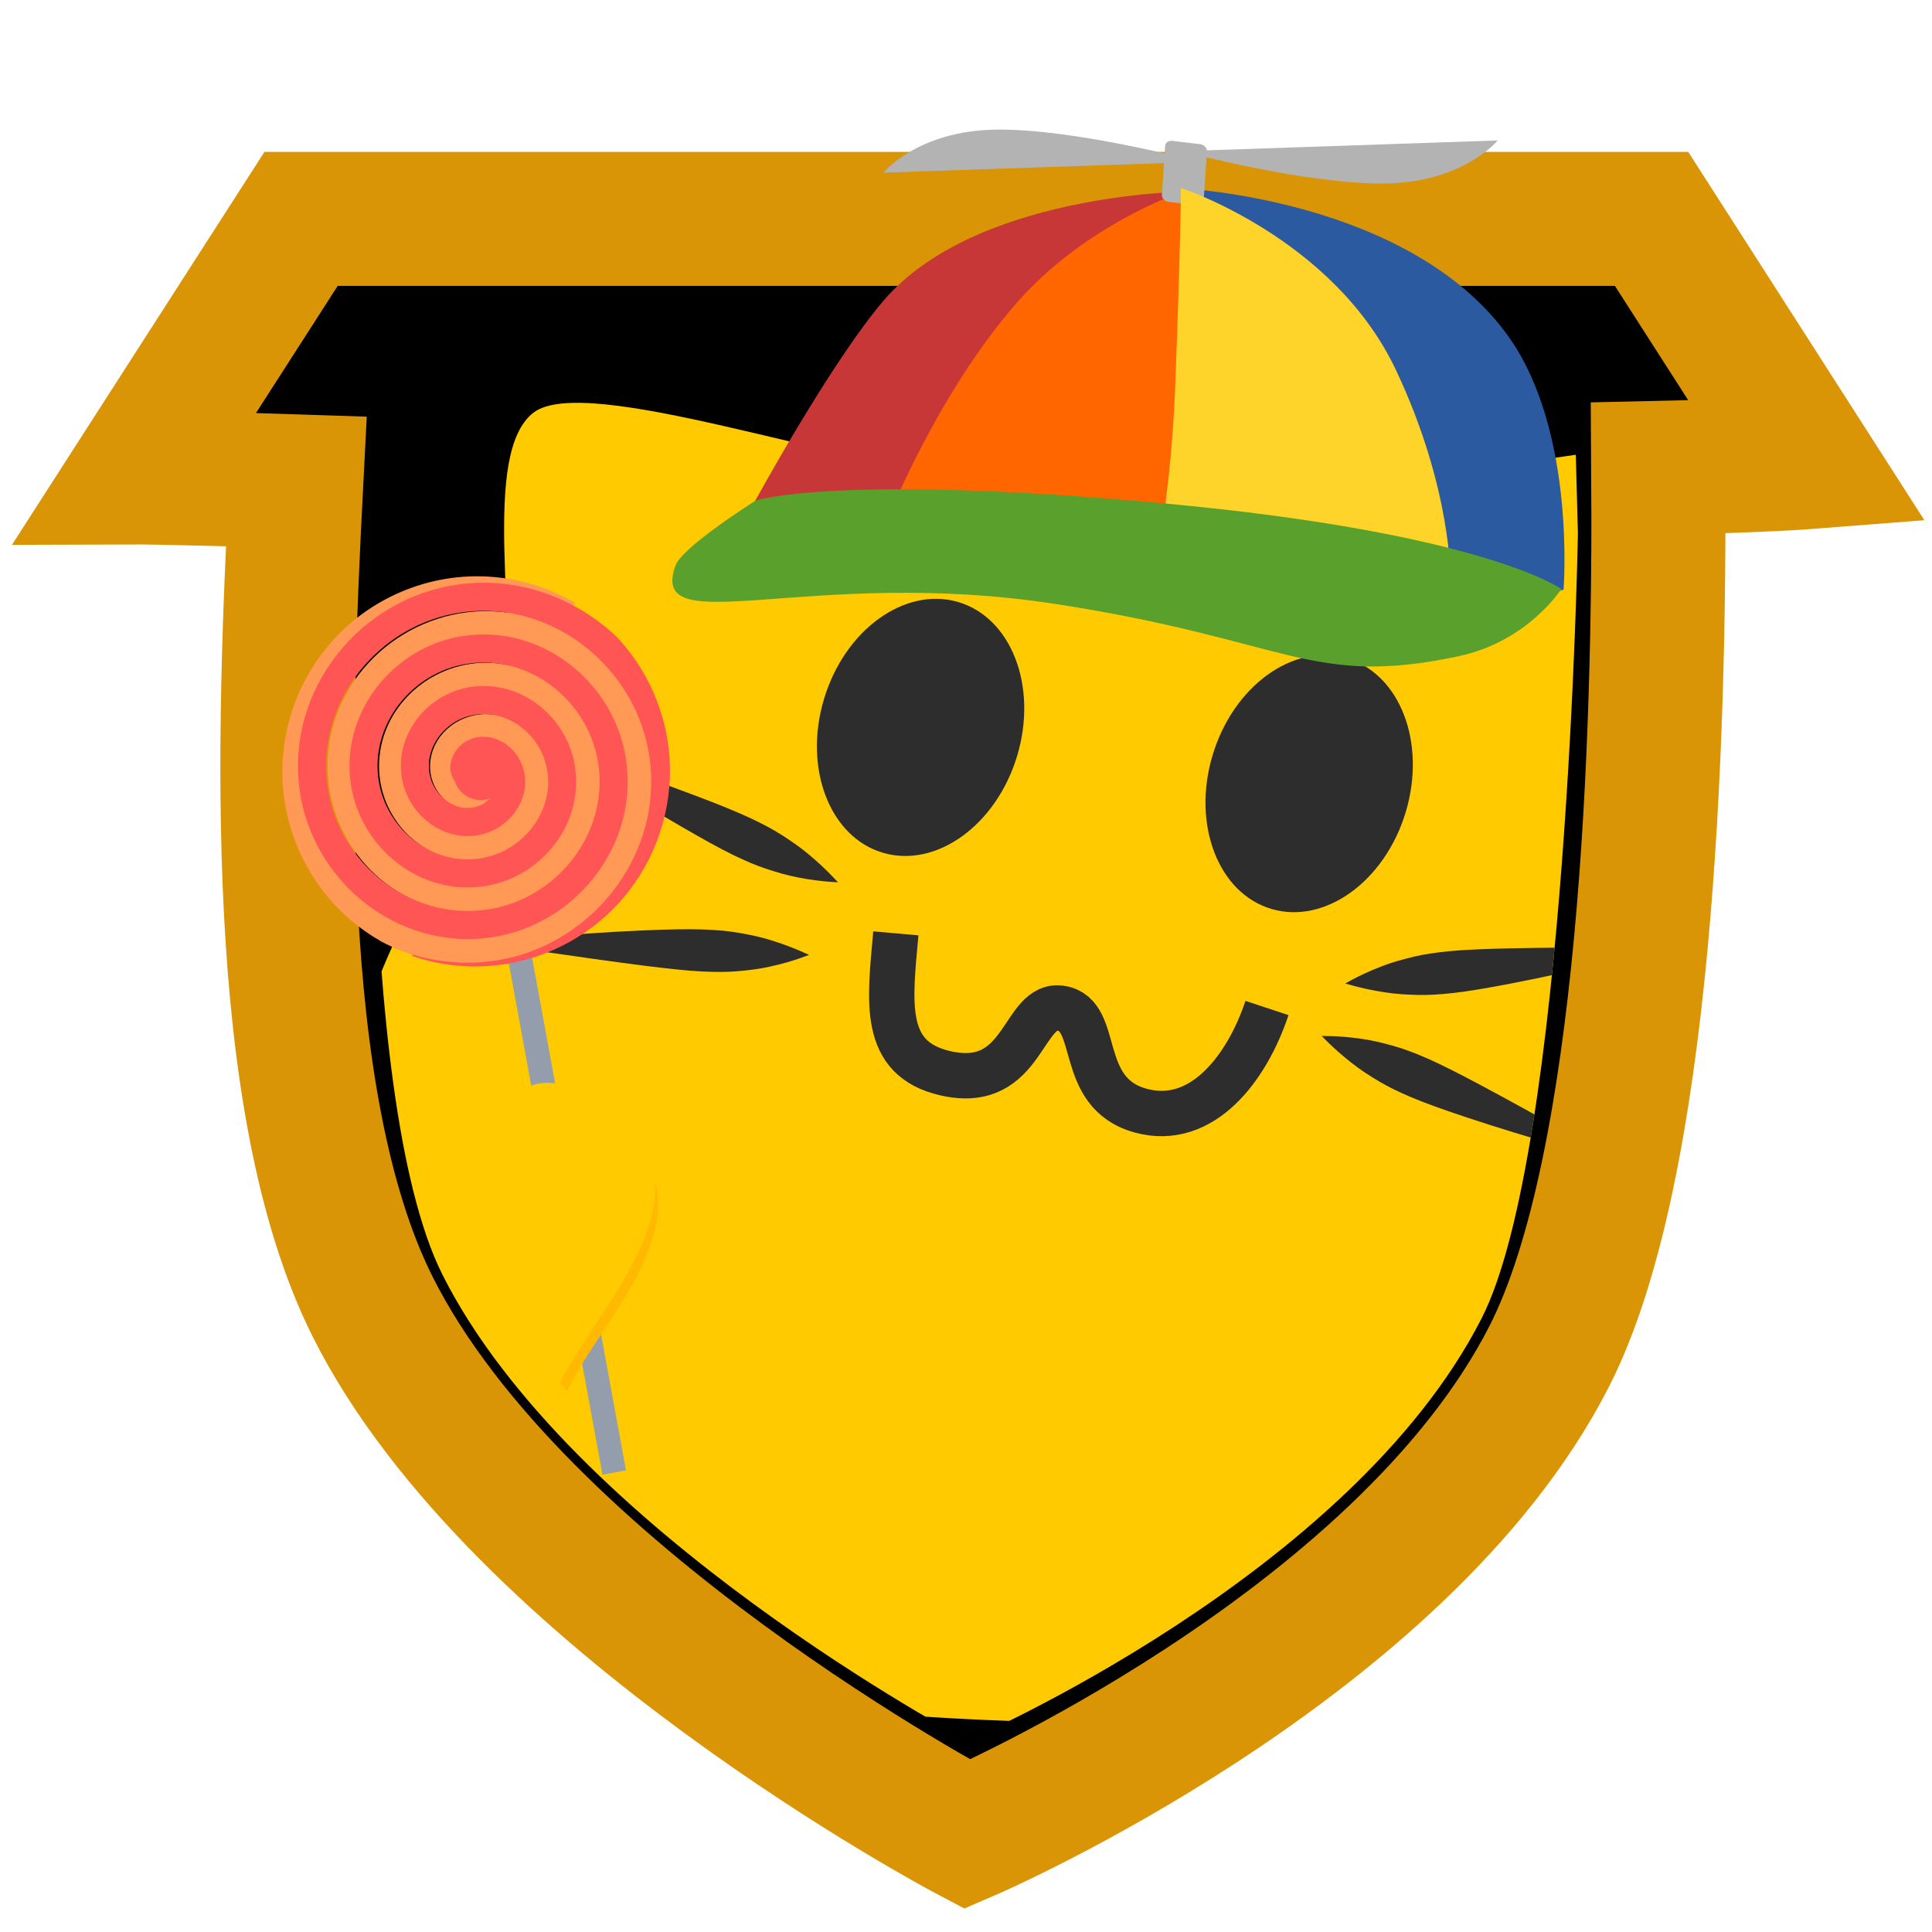
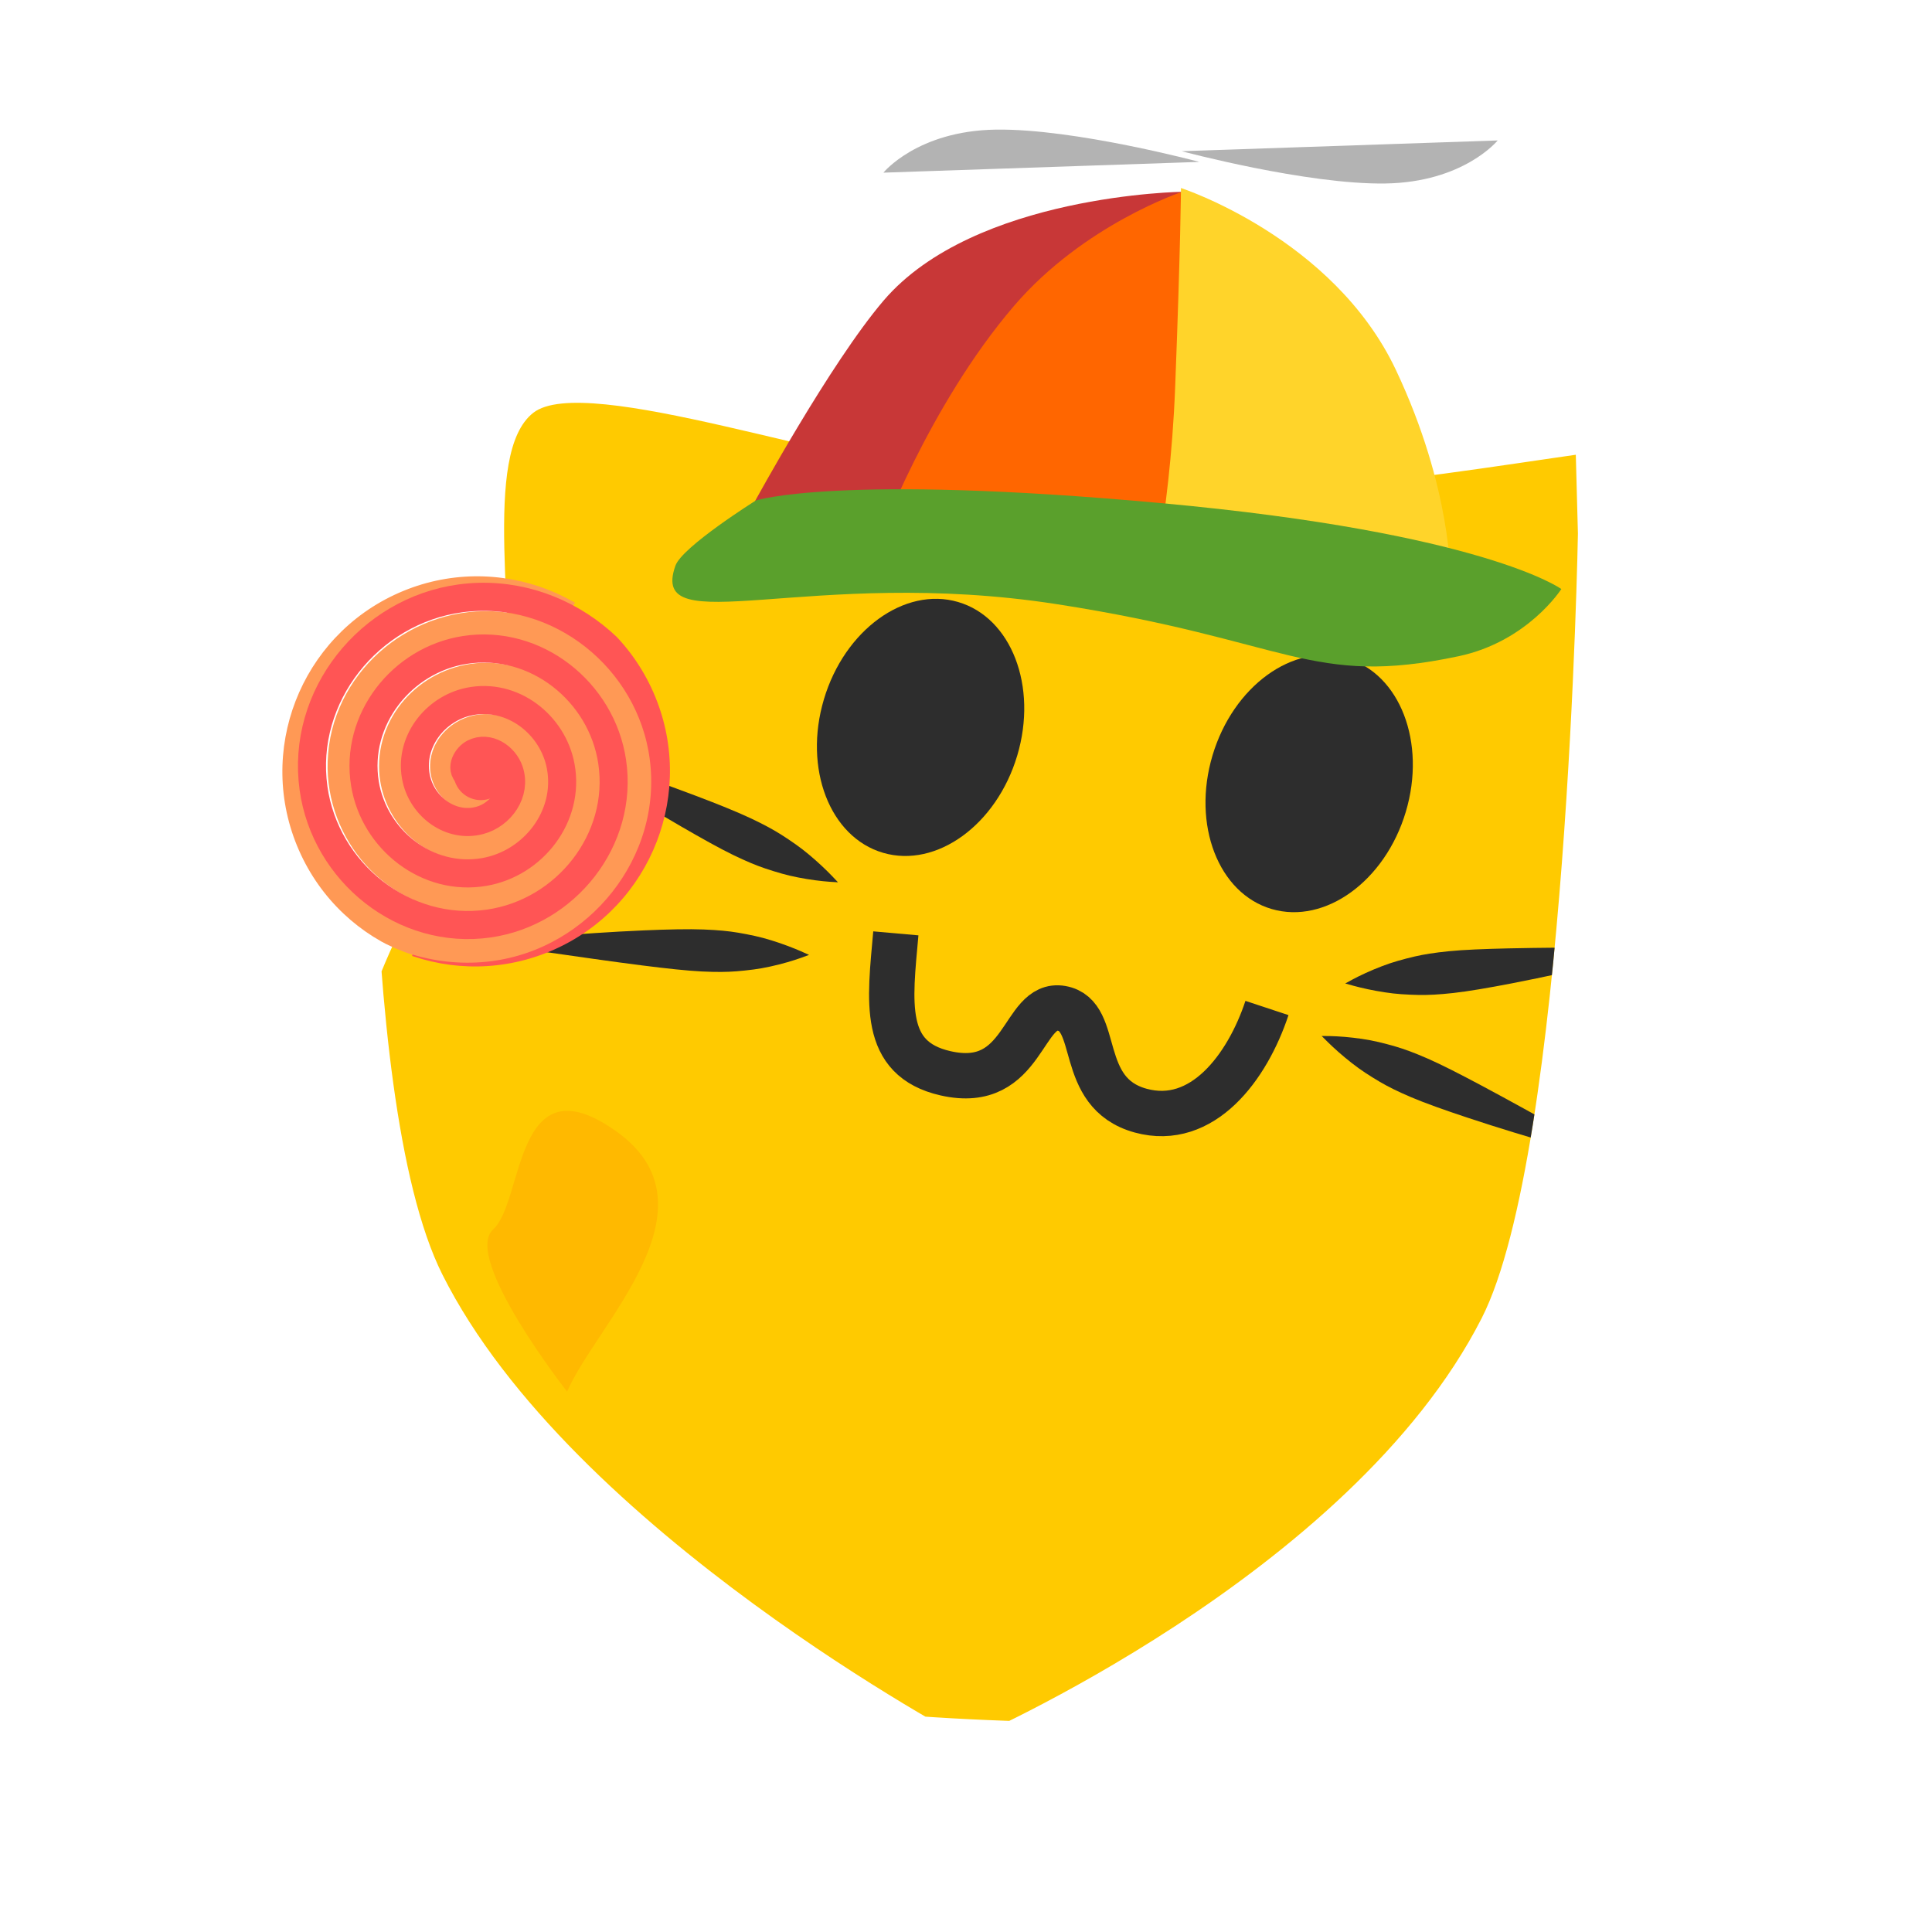
<svg xmlns="http://www.w3.org/2000/svg" xmlns:ns1="http://www.inkscape.org/namespaces/inkscape" xmlns:ns2="http://sodipodi.sourceforge.net/DTD/sodipodi-0.dtd" width="210mm" height="210mm" viewBox="0 0 210 210" version="1.1" id="svg5" ns1:version="1.4 (e7c3feb100, 2024-10-09)" ns2:docname="blobcat_hertog_jolly.svg" xml:space="preserve" ns1:export-filename="../../blobcat_hertog_jolly.png" ns1:export-xdpi="96" ns1:export-ydpi="96">
  <ns2:namedview id="namedview7" pagecolor="#505050" bordercolor="#eeeeee" borderopacity="1" ns1:showpageshadow="0" ns1:pageopacity="0" ns1:pagecheckerboard="0" ns1:deskcolor="#505050" ns1:document-units="mm" showgrid="false" ns1:zoom="0.39892784" ns1:cx="768.30937" ns1:cy="881.11172" ns1:window-width="1920" ns1:window-height="1009" ns1:window-x="-8" ns1:window-y="-8" ns1:window-maximized="1" ns1:current-layer="layer1" ns1:lockguides="false" />
  <defs id="defs2">
    <ns1:path-effect effect="powerstroke" id="path-effect1460" is_visible="true" lpeversion="1" offset_points="0.239,3.484 | 2,4.15 | 3.777,4.269" not_jump="false" sort_points="true" interpolator_type="Linear" interpolator_beta="0" start_linecap_type="peak" linejoin_type="round" miter_limit="4" scale_width="1" end_linecap_type="peak" message="" />
    <ns1:perspective ns2:type="inkscape:persp3d" ns1:vp_x="-52.126147 : 145.21361 : 1" ns1:vp_y="0 : 1000 : 0" ns1:vp_z="1097.7505 : 188.60007 : 1" ns1:persp3d-origin="105 : 108.29925 : 1" id="perspective1392" />
    <ns1:path-effect effect="powerstroke" id="path-effect2978" is_visible="true" lpeversion="1" offset_points="0.2,2.182 | 0.346,2.734 | 0.812,0.791" not_jump="false" sort_points="true" interpolator_type="CentripetalCatmullRom" interpolator_beta="0.2" start_linecap_type="zerowidth" linejoin_type="round" miter_limit="4" scale_width="1" end_linecap_type="zerowidth" message="" />
    <ns1:path-effect effect="spiro" id="path-effect2880" is_visible="true" lpeversion="1" />
    <ns1:path-effect effect="powerstroke" id="path-effect2978-3" is_visible="true" lpeversion="1" offset_points="0.2,2.182 | 0.346,2.734 | 0.812,0.791" not_jump="false" sort_points="true" interpolator_type="CentripetalCatmullRom" interpolator_beta="0.2" start_linecap_type="zerowidth" linejoin_type="round" miter_limit="4" scale_width="1" end_linecap_type="zerowidth" message="" />
    <ns1:path-effect effect="powerstroke" id="path-effect2978-3-9" is_visible="true" lpeversion="1" offset_points="0.2,2.182 | 0.346,2.734 | 0.812,0.791" not_jump="false" sort_points="true" interpolator_type="CentripetalCatmullRom" interpolator_beta="0.2" start_linecap_type="zerowidth" linejoin_type="round" miter_limit="4" scale_width="1" end_linecap_type="zerowidth" message="" />
    <ns1:path-effect effect="powerstroke" id="path-effect2978-5" is_visible="true" lpeversion="1" offset_points="0.2,2.182 | 0.346,2.734 | 0.812,0.791" not_jump="false" sort_points="true" interpolator_type="CentripetalCatmullRom" interpolator_beta="0.2" start_linecap_type="zerowidth" linejoin_type="round" miter_limit="4" scale_width="1" end_linecap_type="zerowidth" message="" />
    <ns1:path-effect effect="powerstroke" id="path-effect2978-3-5" is_visible="true" lpeversion="1" offset_points="0.2,2.182 | 0.346,2.734 | 0.812,0.791" not_jump="false" sort_points="true" interpolator_type="CentripetalCatmullRom" interpolator_beta="0.2" start_linecap_type="zerowidth" linejoin_type="round" miter_limit="4" scale_width="1" end_linecap_type="zerowidth" message="" />
    <ns1:path-effect effect="powerstroke" id="path-effect2978-3-9-2" is_visible="true" lpeversion="1" offset_points="0.2,2.182 | 0.346,2.734 | 0.812,0.791" not_jump="false" sort_points="true" interpolator_type="CentripetalCatmullRom" interpolator_beta="0.2" start_linecap_type="zerowidth" linejoin_type="round" miter_limit="4" scale_width="1" end_linecap_type="zerowidth" message="" />
    <clipPath clipPathUnits="userSpaceOnUse" id="clipPath12507">
      <path id="path12509" style="fill:#ffffff;fill-opacity:1;stroke:#d99505;stroke-width:15.405;stroke-linecap:round;stop-color:#000000" d="m 19.36,24.833 h 155.202 l 0.767,28.622 c 0,0 -1.396,80.253 -12.525,102.085 -17.086,33.518 -66.879,54.934 -66.879,54.934 0,0 -51.588,-27.24 -68.335,-60.617 C 15.717,126.193 18.812,55.004 18.812,55.004 Z" ns2:nodetypes="cccscscc" />
    </clipPath>
    <clipPath clipPathUnits="userSpaceOnUse" id="clipPath236">
      <circle style="display:inline;fill:#d40000;fill-opacity:1;stroke:none;stroke-width:1.137;stroke-linejoin:round" id="circle236" cx="57.935" cy="79.982" r="30.093" />
    </clipPath>
    <clipPath clipPathUnits="userSpaceOnUse" id="clipPath237">
      <circle style="display:inline;fill:#d40000;fill-opacity:1;stroke:none;stroke-width:1.137;stroke-linejoin:round" id="circle237" cx="-327.094" cy="-251.057" transform="rotate(-169.661)" r="95.029" />
    </clipPath>
    <clipPath clipPathUnits="userSpaceOnUse" id="clipPath238">
      <circle style="display:inline;fill:#d40000;fill-opacity:1;stroke:none;stroke-width:1.137;stroke-linejoin:round" id="circle238" cx="277.583" cy="303.008" r="95.029" />
    </clipPath>
  </defs>
  <g ns1:groupmode="layer" id="layer1" ns1:label="BaseTemplate" style="display:inline" transform="matrix(0.729,0,0,0.729,26.454,13.717)">
-     <path id="rect933" style="fill:#000000;fill-opacity:1;stroke:#d99505;stroke-width:19.987;stroke-linecap:round;stop-color:#000000" d="M 8.602,13.82 H 209.967 l 23.253,36.271 c 0,0 -6.702,0.525 -22.258,0.864 0.29,40.747 -1.811,104.123 -16.25,132.449 -22.168,43.487 -86.771,71.273 -86.771,71.273 0,0 -66.932,-35.342 -88.66,-78.646 C 3.875,145.327 5.964,90.351 7.892,52.963 -10.919,52.347 -16.165,52.366 -16.165,52.366 Z" ns2:nodetypes="ccccscsccc" />
    <g id="g8452" clip-path="url(#clipPath12507)" transform="matrix(1.146,0,0,1.146,-1.943,-0.512)">
      <path id="path236" style="display:inline;fill:#ffca00;fill-opacity:1;stroke:none;stroke-width:0;stroke-linecap:butt;stroke-linejoin:miter" d="M 39.399,37.746 C 32.67,43.066 37.152,64.622 36.307,82.106 11.081,116.59 12.522,132.976 13.317,176.129 c -1.193,42.86 200.394,41.614 194.991,2.638 -4.322,-31.178 0.305,-26.719 0.125,-48.563 -0.118,-14.305 -3.042,-26.528 -8.949,-37.19 4.598,-25.156 8.232,-46.252 2.465,-50.471 -5.767,-4.219 -31.512,2.272 -59.58,4.931 C 130.454,42.385 111.399,40.763 96.032,45.777 80.13,44.998 46.129,32.426 39.399,37.746 Z" ns2:nodetypes="zccssczccz" ns1:label="body" />
      <g id="g4816" ns1:label="WhiskersDefault" transform="rotate(5.376,169.546,241.825)" style="display:inline">
        <path style="fill:#2d2d2d;fill-opacity:1;fill-rule:nonzero;stroke:none;stroke-width:4.365;stroke-linecap:butt;stroke-linejoin:miter;stroke-dasharray:none;stroke-opacity:1" d="m 132.996,114.851 c 0.562,0.097 1.461,0.288 2.953,0.464 1.415,0.167 3.093,0.28 4.459,0.239 0.796,-0.024 1.515,-0.055 2.219,-0.11 1.284,-0.101 2.552,-0.28 4.471,-0.674 1.87,-0.384 4.572,-1.115 7.481,-1.968 4.278,-1.254 8.276,-2.553 11.494,-3.64 0.818,-0.276 1.619,-0.551 2.437,-0.827 0.806,-0.272 1.553,-0.534 2.24,-0.784 1.877,-0.684 2.884,-1.136 3.427,-1.397 -0.605,0.054 -1.689,0.156 -3.667,0.373 -0.723,0.079 -1.506,0.167 -2.346,0.264 -0.714,0.082 -1.574,0.172 -2.547,0.271 -3.254,0.331 -7.645,0.754 -11.951,1.258 -3.01,0.352 -5.768,0.72 -7.646,1.091 -1.915,0.378 -3.159,0.702 -4.384,1.107 -0.671,0.222 -1.348,0.472 -2.092,0.759 -1.279,0.494 -2.782,1.252 -4.022,1.966 -1.307,0.753 -2.053,1.292 -2.526,1.609 z" id="path1426" ns2:nodetypes="cc" ns1:label="whisker04" ns1:original-d="m 132.99639,114.85102 c 8.89043,-1.89759 33.72104,-6.64558 41.18195,-8.69796" ns1:path-effect="#path-effect2978" />
        <path style="fill:#2d2d2d;fill-opacity:1;fill-rule:nonzero;stroke:none;stroke-width:4.365;stroke-linecap:butt;stroke-linejoin:miter;stroke-dasharray:none;stroke-opacity:1" d="m 130.585,121.94 c 0.442,0.359 1.132,0.967 2.346,1.851 1.151,0.838 2.558,1.759 3.768,2.393 0.705,0.369 1.347,0.694 1.987,0.991 1.168,0.541 2.36,1.006 4.225,1.602 1.817,0.581 4.529,1.268 7.48,1.949 4.341,1.002 8.46,1.829 11.797,2.457 0.849,0.16 1.679,0.313 2.528,0.473 0.835,0.157 1.615,0.296 2.336,0.414 1.971,0.323 3.07,0.422 3.672,0.461 -0.554,-0.249 -1.549,-0.691 -3.379,-1.471 -0.669,-0.285 -1.394,-0.592 -2.174,-0.92 -0.662,-0.278 -1.456,-0.621 -2.352,-1.012 -2.997,-1.306 -7.03,-3.088 -11.028,-4.758 -2.795,-1.168 -5.377,-2.197 -7.195,-2.794 -1.853,-0.609 -3.096,-0.935 -4.362,-1.182 -0.693,-0.135 -1.405,-0.249 -2.194,-0.363 -1.356,-0.196 -3.037,-0.271 -4.467,-0.256 -1.507,0.016 -2.422,0.121 -2.99,0.165 z" id="path1426-1-6" ns2:nodetypes="cc" ns1:label="whisker03" ns1:original-d="m 130.58483,121.94005 c 8.67523,2.70092 32.6285,10.72405 40.13905,12.59104" ns1:path-effect="#path-effect2978-3-9" />
        <path style="fill:#2d2d2d;fill-opacity:1;fill-rule:nonzero;stroke:none;stroke-width:4.365;stroke-linecap:butt;stroke-linejoin:miter;stroke-dasharray:none;stroke-opacity:1" d="m 63.197,117.684 c -0.541,-0.179 -1.403,-0.501 -2.854,-0.896 -1.375,-0.374 -3.019,-0.734 -4.377,-0.896 -0.792,-0.094 -1.507,-0.17 -2.212,-0.219 -1.286,-0.091 -2.567,-0.101 -4.523,0.005 -1.907,0.103 -4.689,0.426 -7.693,0.839 -4.418,0.608 -8.567,1.3 -11.912,1.899 -0.851,0.152 -1.682,0.305 -2.533,0.457 -0.837,0.15 -1.616,0.298 -2.333,0.444 -1.959,0.399 -3.022,0.697 -3.598,0.874 0.606,0.036 1.694,0.095 3.684,0.174 0.727,0.029 1.515,0.057 2.361,0.086 0.719,0.025 1.583,0.063 2.56,0.109 3.268,0.155 7.676,0.386 12.011,0.525 3.03,0.097 5.813,0.141 7.727,0.053 1.951,-0.09 3.23,-0.227 4.502,-0.446 0.697,-0.12 1.403,-0.267 2.182,-0.441 1.338,-0.299 2.938,-0.826 4.27,-1.349 1.404,-0.551 2.223,-0.974 2.738,-1.218 z" id="path1426-9" ns2:nodetypes="cc" ns1:label="whisker02" ns1:original-d="m 63.197217,117.68355 c -9.077578,0.56091 -34.34733,1.58184 -42.034913,2.50729" ns1:path-effect="#path-effect2978-5" />
        <path style="fill:#2d2d2d;fill-opacity:1;fill-rule:nonzero;stroke:none;stroke-width:4.491;stroke-linecap:butt;stroke-linejoin:miter;stroke-dasharray:none;stroke-opacity:1" d="m 57.473,104.052 c -0.439,-0.382 -1.121,-1.025 -2.329,-1.972 -1.145,-0.898 -2.548,-1.891 -3.761,-2.586 -0.707,-0.406 -1.35,-0.763 -1.993,-1.093 -1.173,-0.601 -2.373,-1.126 -4.255,-1.818 -1.834,-0.674 -4.578,-1.498 -7.566,-2.329 -4.396,-1.222 -8.57,-2.257 -11.954,-3.053 -0.825,-0.194 -1.739,-0.405 -2.564,-0.599 -0.847,-0.199 -1.638,-0.376 -2.37,-0.53 -2,-0.421 -3.119,-0.574 -3.732,-0.642 0.557,0.276 1.556,0.767 3.397,1.638 0.673,0.318 1.402,0.662 2.187,1.029 0.666,0.312 1.464,0.695 2.365,1.131 3.008,1.455 7.071,3.447 11.088,5.32 2.811,1.31 5.411,2.472 7.245,3.162 1.87,0.704 3.127,1.093 4.41,1.404 0.703,0.171 1.425,0.32 2.227,0.474 1.377,0.264 3.09,0.425 4.55,0.481 1.539,0.06 2.477,0.001 3.058,-0.015 z" id="path1426-1-6-8" ns2:nodetypes="cc" ns1:label="whisker01" class="UnoptimicedTransforms" transform="matrix(0.977,0,0,0.966,9.906,7.411)" ns1:original-d="M 57.472838,104.05217 C 48.713406,100.91265 24.550512,91.659202 16.948013,89.428579" ns1:path-effect="#path-effect2978-3-9-2" />
      </g>
      <path style="display:inline;fill:none;fill-opacity:1;fill-rule:nonzero;stroke:#2d2d2d;stroke-width:5.9;stroke-linecap:butt;stroke-linejoin:miter;stroke-dasharray:none;stroke-opacity:1" d="m 86.585,105.463 c -0.79,8.914 -1.884,16.3 6.449,18.204 10.441,2.385 9.902,-9.365 15.116,-8.446 5.214,0.918 1.822,10.988 10.287,13.307 8.04,2.202 13.885,-5.653 16.434,-13.354" id="path3692-9" ns2:nodetypes="cscsc" ns1:label="MouthClosedW" />
      <g id="g4795" ns1:label="EyesClosedU" style="display:none" transform="translate(2.54,6.773)">
        <path style="display:inline;fill:none;fill-opacity:1;stroke:#2d2d2d;stroke-width:8.3;stroke-linecap:round;stroke-dasharray:none;stroke-opacity:1" d="m 68.378,83.249 c -2.089,18.245 14.847,19.643 20.621,5.094" id="path6731-5-3" ns2:nodetypes="cc" ns1:label="u" />
        <path style="display:inline;fill:none;fill-opacity:1;stroke:#2d2d2d;stroke-width:8.3;stroke-linecap:round;stroke-dasharray:none;stroke-opacity:1" d="m 120.165,91.132 c -0.983,16.853 16.165,17.855 21.062,0.192" id="path6731-5-3-6" ns2:nodetypes="cc" ns1:label="u" />
      </g>
      <g id="g4787" ns1:label="EyesOpenO" style="display:inline" transform="rotate(-1.023,-335.605,-507.903)">
        <ellipse style="display:inline;fill:#2d2d2d;fill-opacity:1;stroke:none;stroke-width:1.519;stroke-dasharray:none;stroke-opacity:1" id="path8313-2-3-6" cx="152.17" cy="51.615" rx="13.097" ry="17.03" transform="matrix(0.955,0.297,-0.303,0.953,0,0)" ns1:label="o" />
        <ellipse style="display:inline;fill:#2d2d2d;fill-opacity:1;stroke:none;stroke-width:1.519;stroke-dasharray:none;stroke-opacity:1" id="path8313-2-3-6-1" cx="101.637" cy="58.744" rx="13.097" ry="17.03" transform="matrix(0.955,0.297,-0.303,0.953,0,0)" ns1:label="o" />
      </g>
    </g>
    <path style="display:none;fill:#8c5a30;fill-opacity:1;stroke:none;stroke-width:0.361px;stroke-linecap:butt;stroke-linejoin:miter;stroke-opacity:1" d="m 177.831,76.025 c -13.407,0.426 -12.468,0.101 -13.958,2.229 -1.49,2.128 -24.738,-16.107 -43.003,-24.68 -16.156,-7.583 -29.897,-5.447 -35.525,11.878 -3.709,11.418 -26.264,39.728 -27.967,43.985 -8.087,-7.023 -8.725,-15.11 -18.94,-12.982 -10.215,2.128 -9.151,15.961 -8.725,20.004 0.426,4.043 -3.396,2.181 16.387,28.091 2.005,2.626 34.765,29.087 49.586,35.859 7.565,3.456 25.991,0.837 15.778,-1.38 -9.028,-1.96 -0.281,-4.535 -18.332,-12.133 -12.458,-5.244 -10.641,-19.579 -22.771,-18.515 -12.13,1.064 -14.258,-12.13 -11.492,-15.323 2.767,-3.192 14.046,-22.984 19.366,-24.474 5.32,-1.49 28.943,-20.217 34.476,-21.069 5.533,-0.851 40.86,10.853 43.84,10.853 2.979,0 16.387,-4.895 18.089,0 1.702,4.895 8.3,25.963 5.533,31.709 -2.767,5.746 -10.198,9.031 -6.746,18.915 1.569,4.493 -9.177,11.748 -11.305,14.727 -2.128,2.979 -5.746,13.407 0,12.556 5.746,-0.851 14.452,-1.989 16.331,-13.235 2.291,-13.714 16.933,-19.783 12.464,-28.721 -4.469,-8.938 1.174,-22.543 -3.934,-32.545 -5.108,-10.002 0,-22.558 -9.151,-25.75 z" id="path18983" ns2:nodetypes="cssscsssssssssssssssssssc" />
    <g id="g232" transform="matrix(0.882,-0.39,0.389,0.884,-47.471,48.062)" style="display:inline;stroke-width:1.187">
-       <rect style="display:inline;fill:#939dac;fill-opacity:1;stroke:none;stroke-width:1.137;stroke-linejoin:round" id="rect1" width="3.696" height="92.39" x="74.478" y="82.291" transform="rotate(13.399)" />
      <path ns2:type="spiral" style="fill:none;fill-rule:evenodd;stroke:#ff9955;stroke-width:13.317;stroke-dasharray:none" id="path224" ns2:cx="277.21564" ns2:cy="304.39365" ns2:expansion="1" ns2:revolution="3.97" ns2:radius="99.987106" ns2:argument="-13.018328" ns2:t0="0.038477737" d="m 280.577,306.265 c 1.451,4.722 -4.526,7.491 -8.295,6.993 -7.827,-1.035 -11.341,-9.927 -9.433,-16.858 2.968,-10.779 15.427,-15.333 25.422,-11.872 13.742,4.758 19.375,20.958 14.312,33.986 -6.495,16.715 -26.502,23.44 -42.549,16.752 -19.695,-8.208 -27.518,-32.053 -19.192,-51.113 9.907,-22.679 37.608,-31.604 59.677,-21.632 25.667,11.597 35.694,43.166 24.072,68.24 -13.283,28.656 -48.725,39.789 -76.804,26.512 -31.647,-14.964 -43.886,-54.286 -28.952,-85.368 16.643,-34.639 59.848,-47.985 93.931,-31.392 37.631,18.321 52.085,65.411 33.831,102.495 -19.996,40.625 -70.974,56.186 -111.059,36.271 -43.619,-21.671 -60.289,-76.537 -38.711,-119.622 23.344,-46.613 82.101,-64.392 128.186,-41.151 12.488,6.298 23.575,15.272 32.373,26.14" transform="matrix(0.317,0,0,0.317,-29.967,-15.971)" clip-path="url(#clipPath238)" />
      <path ns2:type="spiral" style="fill:none;fill-rule:evenodd;stroke:#ff5555;stroke-width:13.673;stroke-dasharray:none" id="path225" ns2:cx="277.21564" ns2:cy="304.39365" ns2:expansion="1" ns2:revolution="3.97" ns2:radius="99.987106" ns2:argument="-13.018328" ns2:t0="0.038477737" d="m 280.577,306.265 c 1.451,4.722 -4.526,7.491 -8.295,6.993 -7.827,-1.035 -11.341,-9.927 -9.433,-16.858 2.968,-10.779 15.427,-15.333 25.422,-11.872 13.742,4.758 19.375,20.958 14.312,33.986 -6.495,16.715 -26.502,23.44 -42.549,16.752 -19.695,-8.208 -27.518,-32.053 -19.192,-51.113 9.907,-22.679 37.608,-31.604 59.677,-21.632 25.667,11.597 35.694,43.166 24.072,68.24 -13.283,28.656 -48.725,39.789 -76.804,26.512 -31.647,-14.964 -43.886,-54.286 -28.952,-85.368 16.643,-34.639 59.848,-47.985 93.931,-31.392 37.631,18.321 52.085,65.411 33.831,102.495 -19.996,40.625 -70.974,56.186 -111.059,36.271 -43.619,-21.671 -60.289,-76.537 -38.711,-119.622 23.344,-46.613 82.101,-64.392 128.186,-41.151 12.488,6.298 23.575,15.272 32.373,26.14" transform="matrix(-0.312,0.057,-0.057,-0.312,161.516,159.484)" ns1:transform-center-x="-0.60113823" ns1:transform-center-y="-0.7260363" clip-path="url(#clipPath237)" />
      <circle style="display:inline;fill:#ff5555;fill-opacity:1;stroke:none;stroke-width:1.137;stroke-linejoin:round" id="circle222" clip-path="url(#clipPath236)" cy="80.468" cx="58.471" r="4.235" />
    </g>
    <g id="g227" transform="matrix(1.614,0.139,-0.142,1.573,-50.066,-25.464)" style="display:inline;stroke-width:0.716">
-       <path style="fill:#2c5aa0;fill-opacity:1;stroke:none;stroke-width:1.297;stroke-linejoin:round;stroke-dasharray:none" d="m 118.583,11.593 c 0,0 11.573,9.557 16.926,17.339 5.353,7.782 9.196,21.77 9.196,21.77 l 12.342,-4.461 c 0,0 -0.149,-14.92 -7.088,-23.297 C 139.783,10.661 118.583,11.593 118.583,11.593 Z" id="path229" ns2:nodetypes="csccsc" />
      <path style="display:inline;fill:#c83737;fill-opacity:1;stroke:none;stroke-width:1.542;stroke-linejoin:round;stroke-dasharray:none" d="m 79.614,59.807 c 0,0 8.478,-15.546 14.4,-22.468 10.068,-11.768 33.191,-12.051 33.191,-12.051 0,0 -25.123,36.663 -25.736,36.663 -0.613,0 -21.855,-2.145 -21.855,-2.145 z" id="path233" transform="matrix(0.827,-0.073,0.075,0.849,11.779,-0.285)" ns2:nodetypes="cscsc" />
-       <path style="fill:#ff6600;fill-opacity:1;stroke:none;stroke-width:1.297;stroke-linejoin:round;stroke-dasharray:none" d="m 118.93,11.99 c 0,0 0.904,6.141 1.884,21.909 0.833,13.404 -0.069,16.631 -0.069,16.631 -3.315,0.092 -3.377,-0.736 -13.196,-1.13 -9.32,-0.375 -13.732,-2.028 -13.732,-2.028 0,0 3.468,-13.257 10.507,-23.369 5.742,-8.25 14.507,-12.112 14.507,-12.112 z" id="path230" ns2:nodetypes="cscscscc" />
-       <rect style="fill:#b3b3b3;fill-opacity:1;stroke:none;stroke-width:1.298;stroke-linejoin:round;stroke-dasharray:none" id="rect231" width="3.88" height="5.766" x="116.877" y="3.203" ry="0.558" rx="0.644" transform="matrix(0.999,0.034,0.024,1,0,0)" />
+       <path style="fill:#ff6600;fill-opacity:1;stroke:none;stroke-width:1.297;stroke-linejoin:round;stroke-dasharray:none" d="m 118.93,11.99 c 0,0 0.904,6.141 1.884,21.909 0.833,13.404 -0.069,16.631 -0.069,16.631 -3.315,0.092 -3.377,-0.736 -13.196,-1.13 -9.32,-0.375 -13.732,-2.028 -13.732,-2.028 0,0 3.468,-13.257 10.507,-23.369 5.742,-8.25 14.507,-12.112 14.507,-12.112 " id="path230" ns2:nodetypes="cscscscc" />
      <path style="fill:#b3b3b3;fill-opacity:1;stroke:none;stroke-width:1.297;stroke-linejoin:round;stroke-dasharray:none" d="m 118.418,8.095 c 0,0 11.724,2.134 18.914,1.389 7.19,-0.745 9.959,-4.96 9.959,-4.96 z" id="path231" ns1:transform-center-x="-8.7002128" ns1:transform-center-y="0.26372494" ns2:nodetypes="cscc" />
      <path style="fill:#ffd42a;fill-opacity:1;stroke:none;stroke-width:1.297;stroke-linejoin:round;stroke-dasharray:none" d="m 118.653,11.565 c 0,0 0.44,5.314 1.114,18.757 0.65,12.965 -0.864,21.936 -0.864,21.936 0,0 10.311,-0.075 14.938,-0.496 4.627,-0.421 12.749,-5.59 12.749,-5.59 0,0 -0.586,-8.494 -6.729,-19.237 -6.833,-11.949 -21.207,-15.371 -21.207,-15.371 z" id="path228" ns2:nodetypes="cscscsc" />
      <path style="fill:#5aa02c;fill-opacity:1;stroke:none;stroke-width:1.297;stroke-linejoin:round;stroke-dasharray:none" d="m 75.437,51.177 c -1.9,7.523 12.321,-1.061 35.232,0.531 21.71,1.509 23.959,5.801 37.303,1.646 6.23,-1.94 8.866,-7.153 8.866,-7.153 0,0 -7.537,-4.676 -37.401,-4.839 -29.864,-0.163 -37.168,3.035 -37.168,3.035 0,0 -6.367,4.939 -6.832,6.781 z" id="path226" ns2:nodetypes="sssczcs" />
      <path style="fill:#b3b3b3;fill-opacity:1;stroke:none;stroke-width:1.297;stroke-linejoin:round;stroke-dasharray:none" d="m 120.121,8.958 c 0,0 -11.724,-2.134 -18.914,-1.389 -7.19,0.745 -9.959,4.96 -9.959,4.96 z" id="path234" ns1:transform-center-x="8.4185721" ns1:transform-center-y="-0.35392646" ns2:nodetypes="cscc" />
    </g>
    <g id="g12499" transform="matrix(-1.008,0.313,0.328,1.054,82.023,-37.845)" style="display:inline">
      <path style="fill:#ffb900;fill-opacity:1;stroke:none;stroke-width:0.338px;stroke-linecap:butt;stroke-linejoin:miter;stroke-opacity:1" d="m 94.307,186.911 c -6.669,-7.466 -28.769,-17.605 -17.52,-31.655 10.738,-13.41 15.312,5.381 20.688,7.77 5.375,2.389 -3.168,23.885 -3.168,23.885 z" id="path12128" ns2:nodetypes="cssc" />
-       <path style="display:inline;fill:#ffca00;fill-opacity:1;stroke:none;stroke-width:0.361px;stroke-linecap:butt;stroke-linejoin:miter;stroke-opacity:1" d="m 95.355,186.008 c -7.129,-7.981 -30.753,-18.819 -18.728,-33.837 11.478,-14.335 16.92,0.44 22.666,2.994 5.746,2.554 -3.938,30.844 -3.938,30.844 z" id="path12128-4" ns2:nodetypes="cssc" />
    </g>
  </g>
</svg>